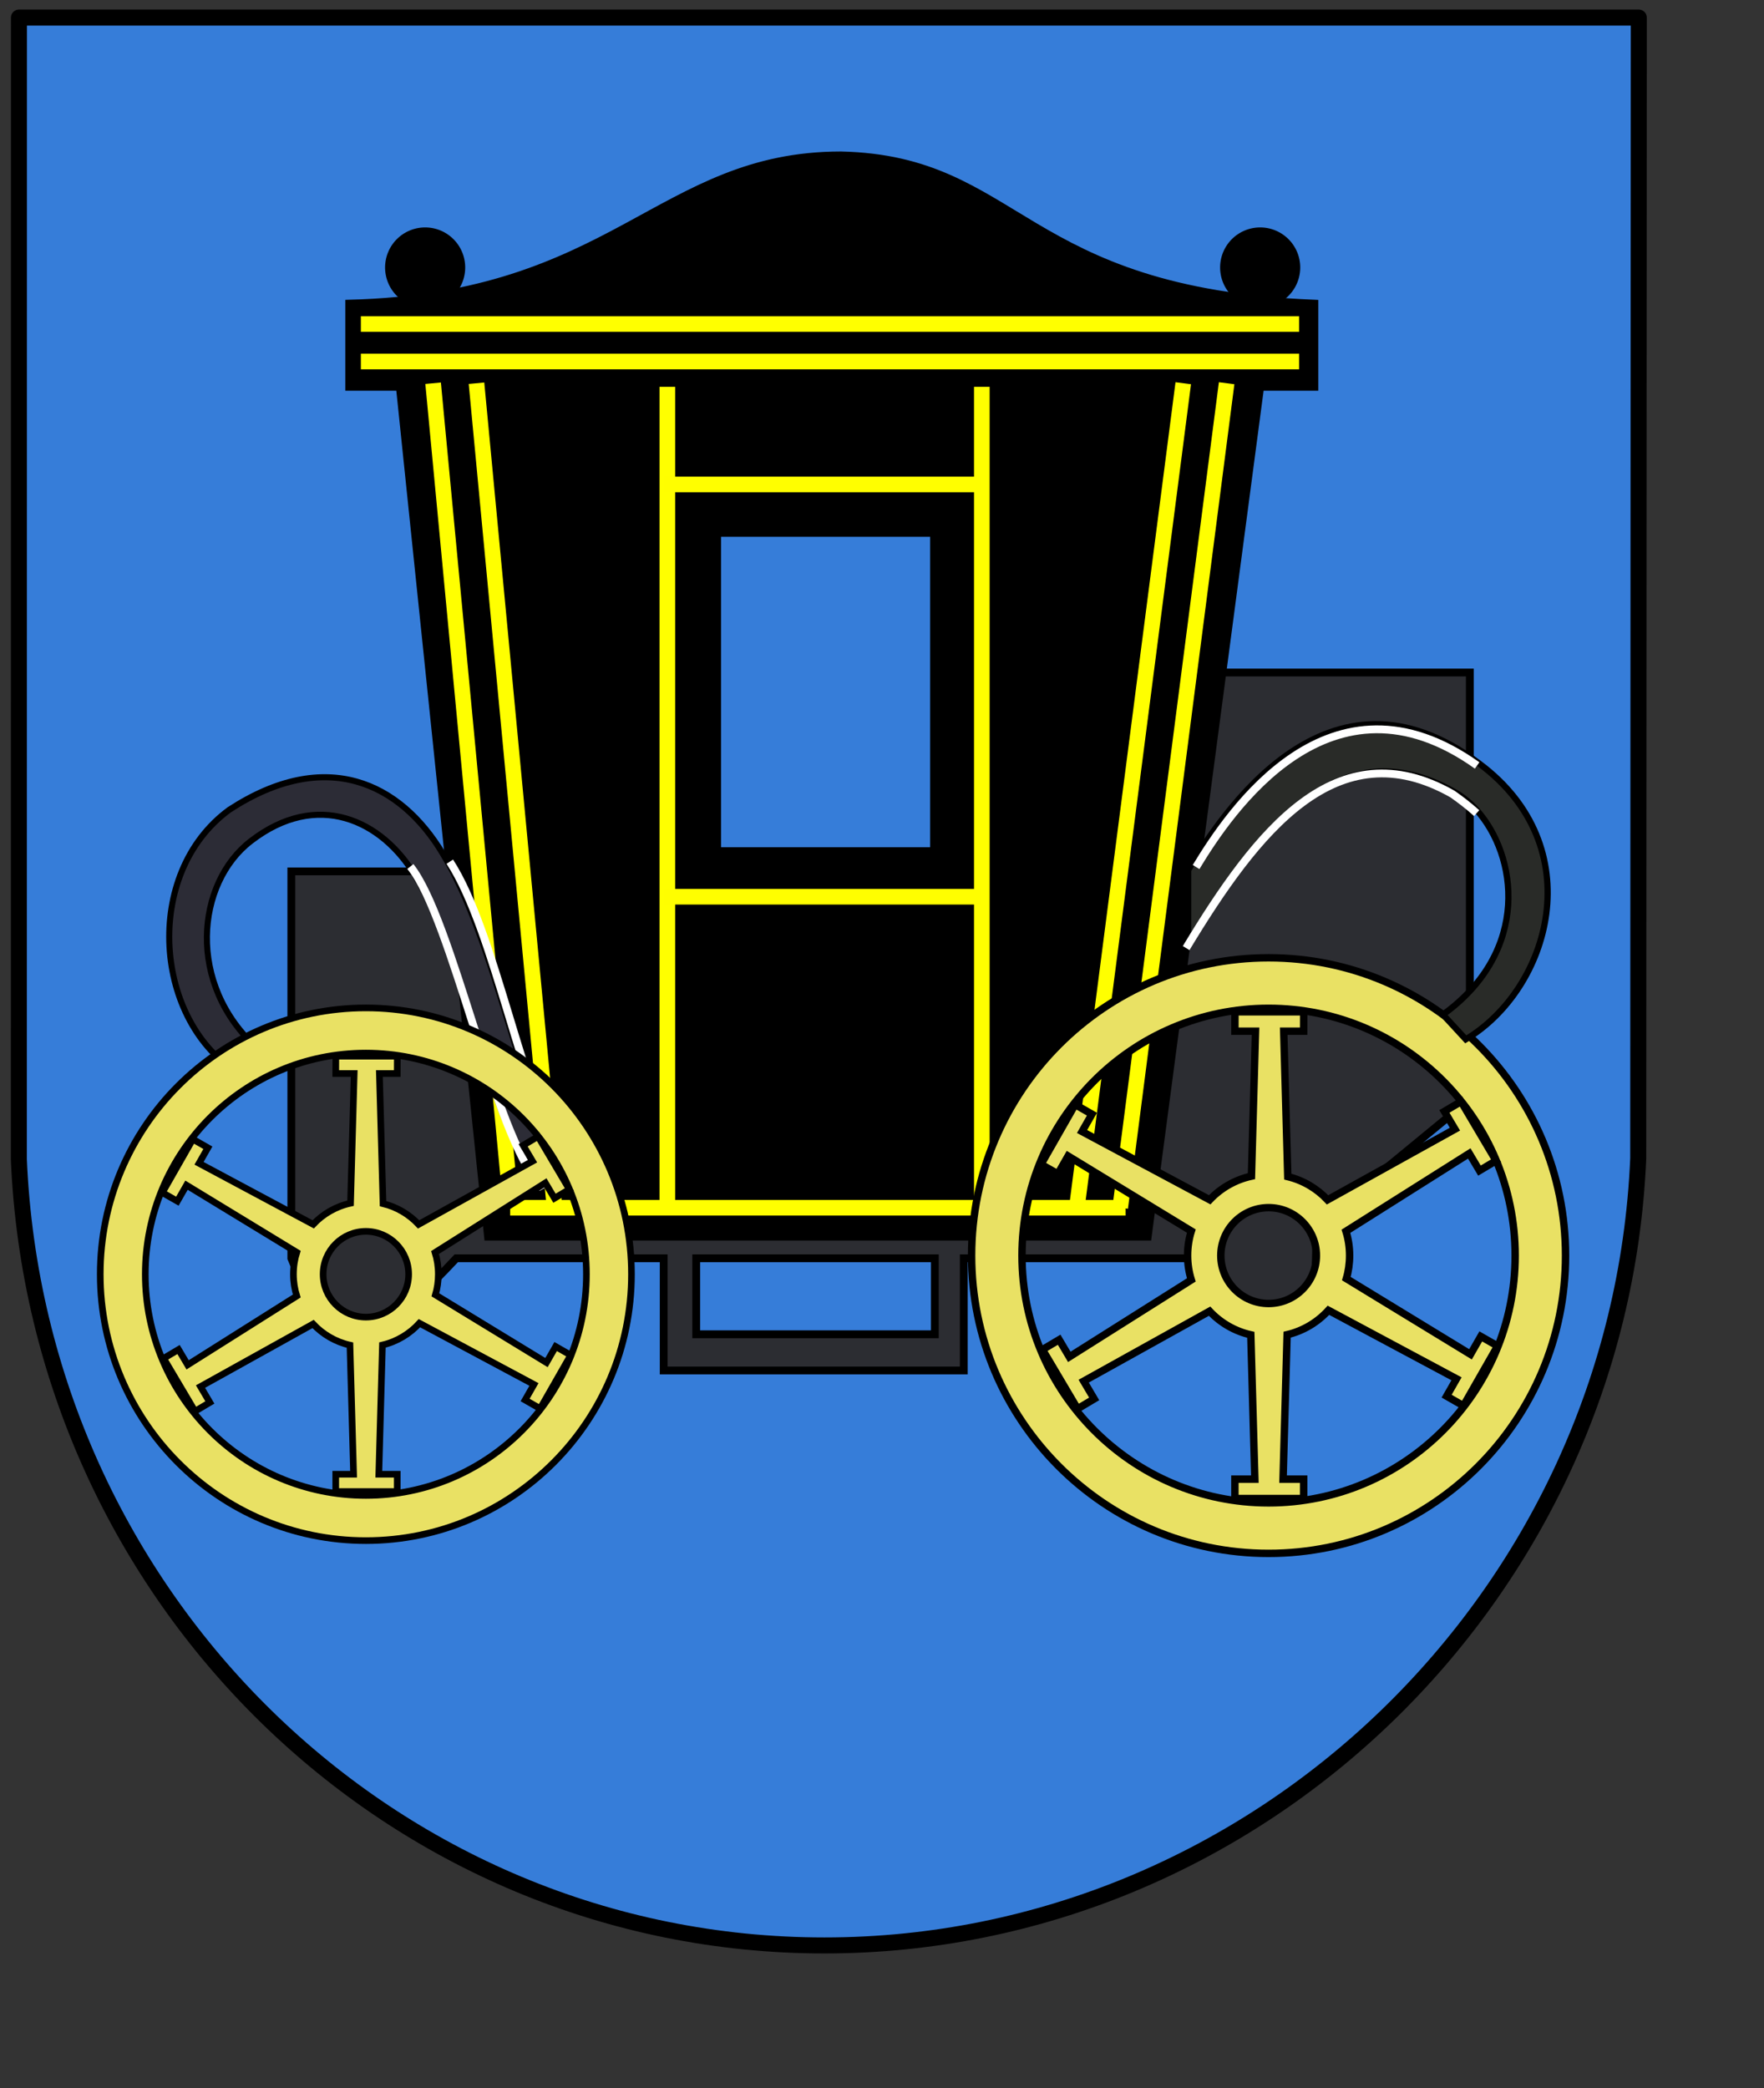
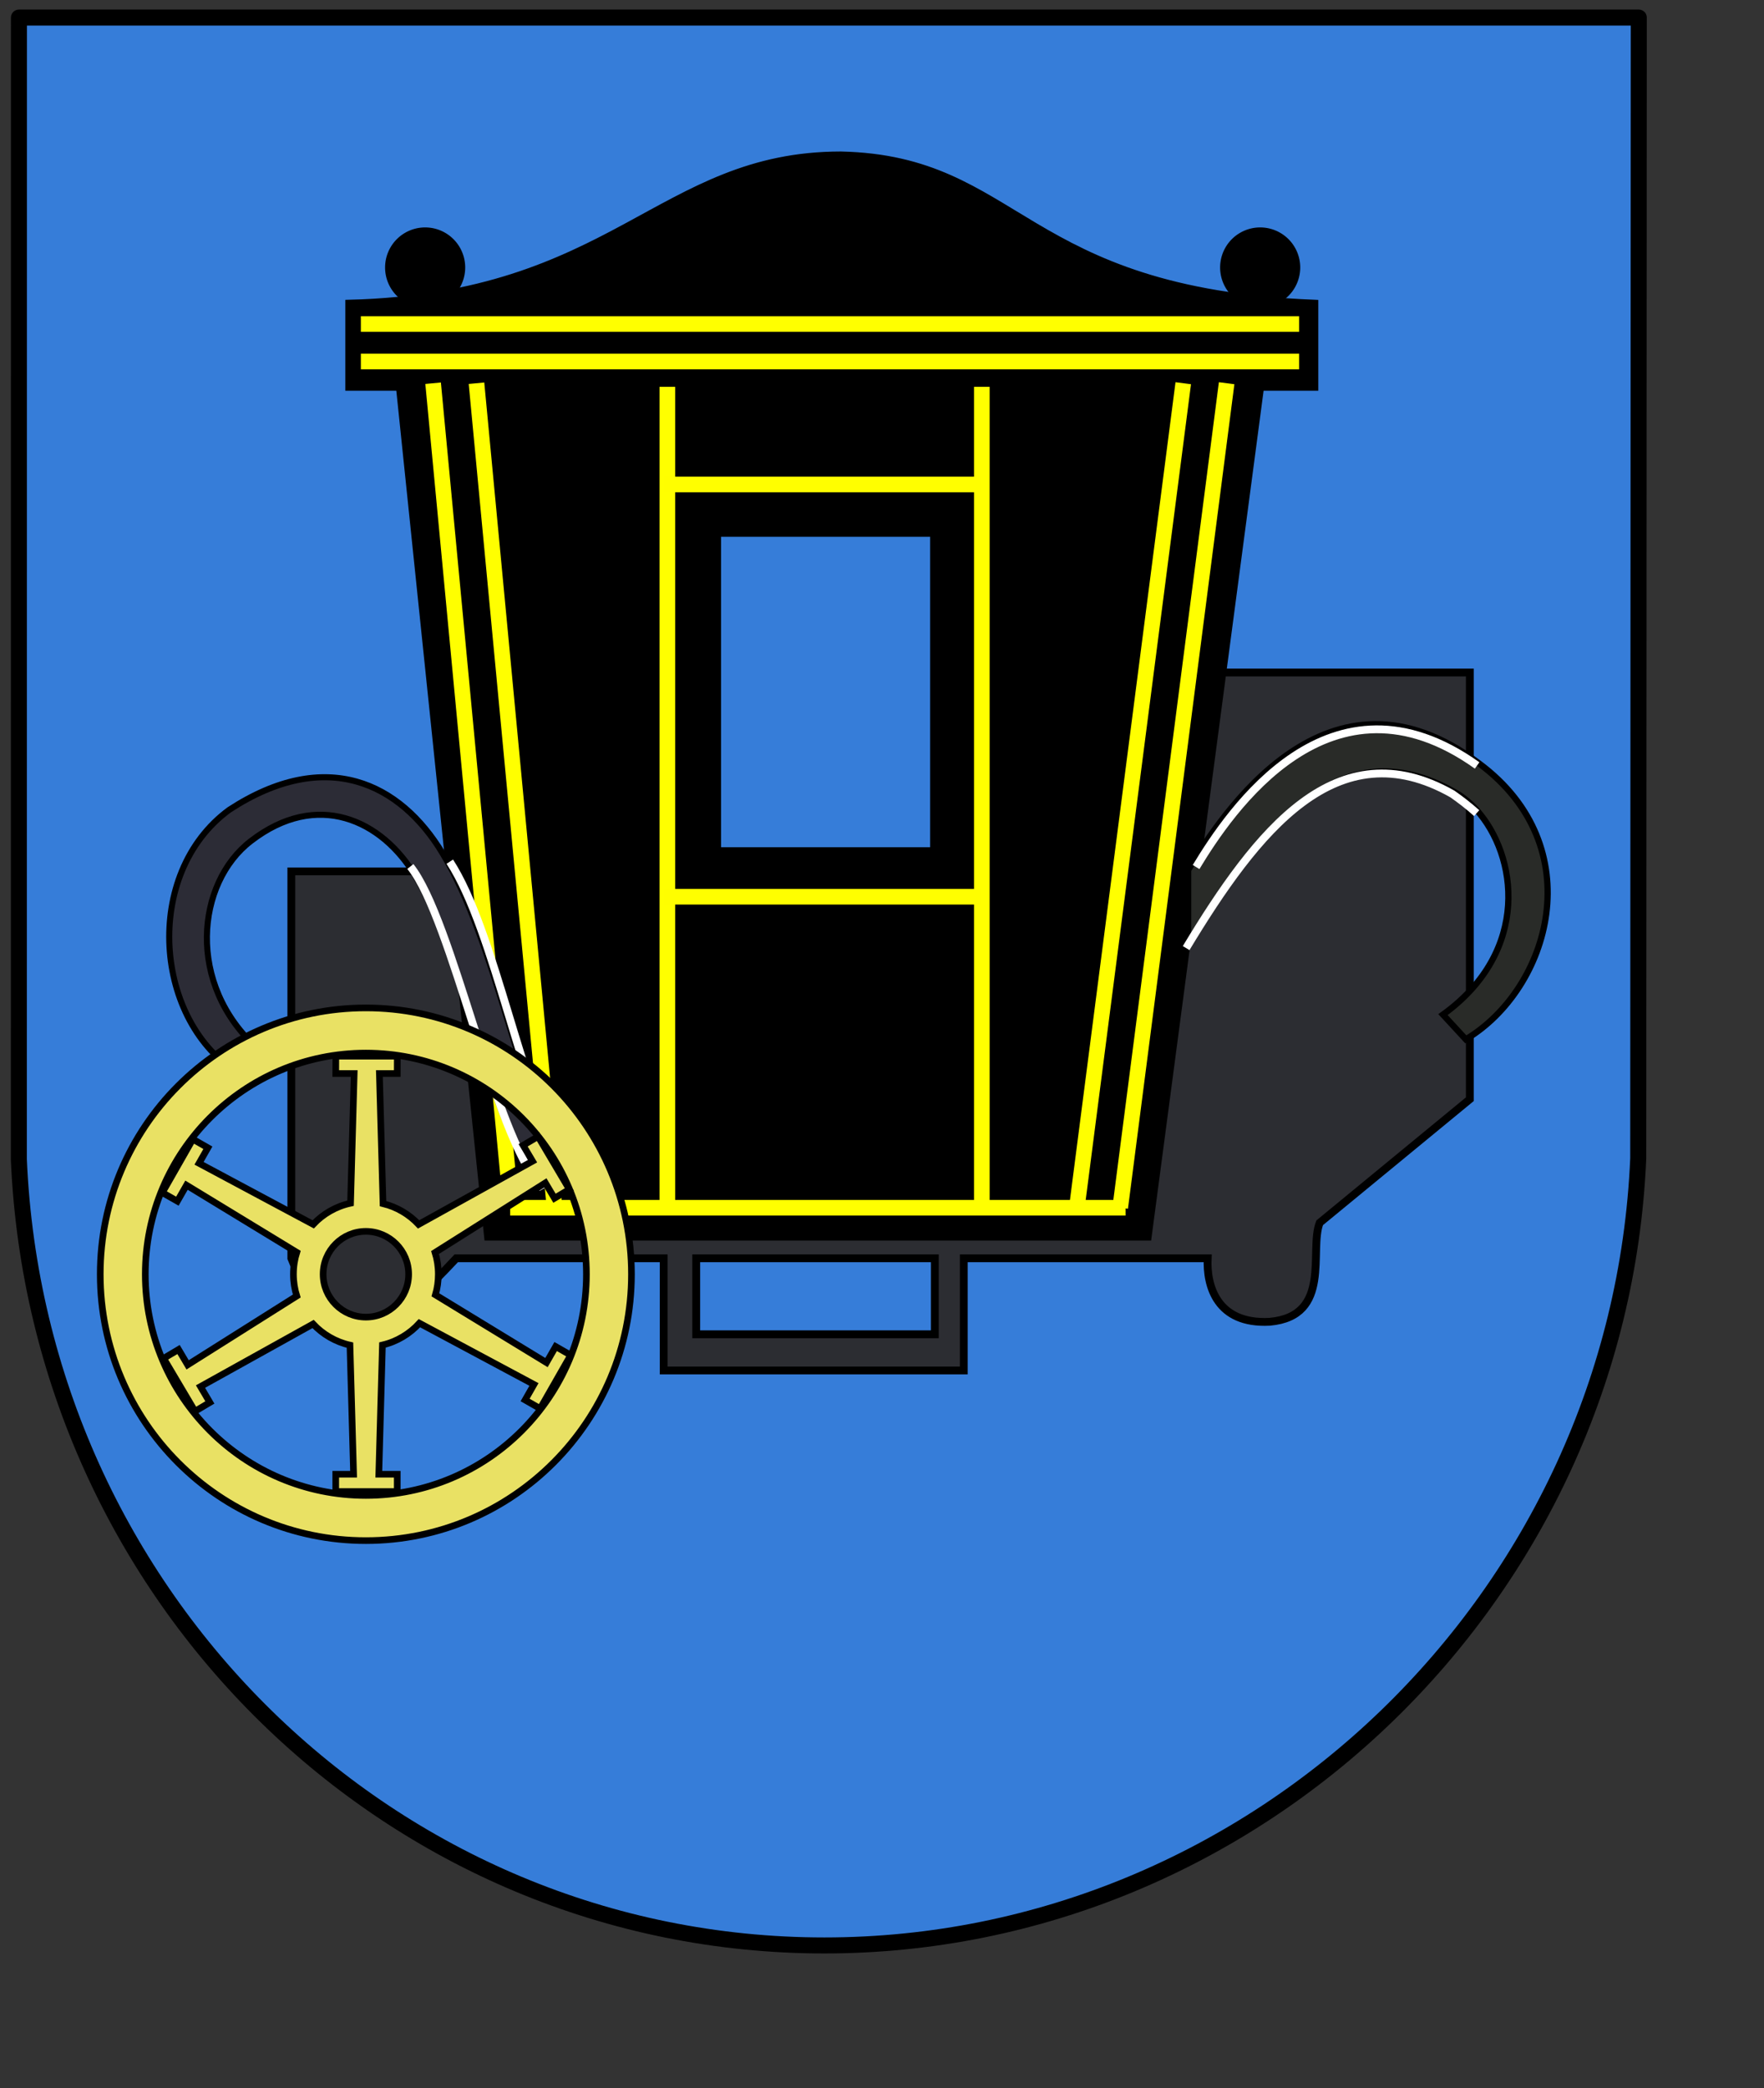
<svg xmlns="http://www.w3.org/2000/svg" xmlns:ns1="http://inkscape.sourceforge.net/DTD/sodipodi-0.dtd" xmlns:ns2="http://www.inkscape.org/namespaces/inkscape" xmlns:xlink="http://www.w3.org/1999/xlink" id="svg2" ns1:version="0.32" ns2:version="0.42+devel" width="600pt" height="710pt" ns1:docbase="D:\Inkscape-rysunki\nowe" ns1:docname="POL_gmina_Czarna_COA.svg" version="1.0">
  <rect width="100%" height="100%" fill="#333333" stroke="none" />
  <defs id="defs5">
    <radialGradient r="7.793" fy="442.062" fx="258.885" cy="442.062" cx="258.885" gradientTransform="matrix(1.45,-0.12,0.116,1.4,-167.662,-145.507)" gradientUnits="userSpaceOnUse" id="radialGradient4548" xlink:href="#linearGradient3554" ns2:collect="always" />
    <radialGradient r="7.793" fy="442.062" fx="258.885" cy="442.062" cx="258.885" gradientTransform="matrix(1.45,-0.12,0.116,1.4,-167.662,-145.507)" gradientUnits="userSpaceOnUse" id="radialGradient4416" xlink:href="#linearGradient3554" ns2:collect="always" />
    <radialGradient r="7.793" fy="442.062" fx="258.885" cy="442.062" cx="258.885" gradientTransform="matrix(1.45,-0.12,0.116,1.4,-167.662,-145.507)" gradientUnits="userSpaceOnUse" id="radialGradient4098" xlink:href="#linearGradient3554" ns2:collect="always" />
    <radialGradient r="7.793" fy="442.062" fx="258.885" cy="442.062" cx="258.885" gradientTransform="matrix(1.45,-0.12,0.116,1.4,-167.662,-145.507)" gradientUnits="userSpaceOnUse" id="radialGradient3572" xlink:href="#linearGradient3554" ns2:collect="always" />
    <linearGradient id="linearGradient3554">
      <stop id="stop3556" offset="0" style="stop-color:#ffffff;stop-opacity:1;" />
      <stop id="stop3558" offset="1" style="stop-color:#000000;stop-opacity:1;" />
    </linearGradient>
  </defs>
  <ns1:namedview ns2:window-height="701" ns2:window-width="751" ns2:pageshadow="2" ns2:pageopacity="0.0" borderopacity="1.0" bordercolor="#666666" pagecolor="#ffffff" id="base" showguides="true" ns2:guide-bbox="true" ns2:zoom="0.59079487" ns2:cx="383.83751" ns2:cy="443.41317" ns2:window-x="-4" ns2:window-y="-12" ns2:current-layer="svg2" />
  <path style="fill:none;fill-opacity:0.75;fill-rule:evenodd;stroke:#000000;stroke-width:1px;stroke-linecap:butt;stroke-linejoin:miter;stroke-opacity:1" d="M -595.483,431.49 C -595.665,431.49 -595.846,431.49 -595.483,431.49 z " id="path2400" />
  <g id="g2453" transform="translate(1,1)">
    <path ns1:nodetypes="ccsccc" id="rect2571" d="M 7.591,6.967 L 7.547,524.584 C 16.064,723.224 176.692,880.936 372.864,880.936 C 569.036,880.936 733.445,722.794 741.962,524.154 L 742.216,6.967 L 7.591,6.967 z " style="opacity:1;fill:#367dd9;fill-opacity:1;fill-rule:evenodd;stroke:#000000;stroke-width:7.261;stroke-linecap:round;stroke-linejoin:round;stroke-miterlimit:4;stroke-dasharray:none;stroke-dashoffset:0;stroke-opacity:1" />
    <path ns1:nodetypes="cccccccccccccccccccc" id="rect2316" d="M 527.873,303.875 L 527.873,394.031 L 131.123,394.031 L 131.123,569.438 C 152.971,623.364 179.37,597.663 205.912,569.438 L 299.998,569.438 L 299.998,620.281 L 436.092,620.281 L 436.092,569.438 L 546.701,569.438 C 546.086,581.795 550.815,599.469 574.82,598.211 C 603.392,595.609 592.571,565.835 597.505,553.321 L 665.592,497.312 L 665.592,303.875 L 527.873,303.875 z M 314.748,569.438 L 422.967,569.438 L 422.967,603.875 L 314.748,603.875 L 314.748,569.438 z " style="opacity:1;fill:#2c2d32;fill-opacity:1;fill-rule:evenodd;stroke:#000000;stroke-width:3.543;stroke-linecap:round;stroke-linejoin:miter;stroke-miterlimit:4;stroke-dasharray:none;stroke-dashoffset:0;stroke-opacity:1" />
    <g transform="translate(793.464,0)" id="g2379">
      <path id="rect2338" style="fill:#000000;fill-opacity:1;fill-rule:evenodd;stroke:#000000;stroke-width:3.543;stroke-linecap:round;stroke-linejoin:miter;stroke-miterlimit:4;stroke-dashoffset:0;stroke-opacity:1" d="M -469.226,240.581 L -370.862,240.581 L -370.862,384.847 L -469.226,384.847 L -469.226,240.581 z M -613.131,174.366 L -222.957,174.366 L -273.957,559.622 L -573.131,559.622 L -613.131,174.366 z " ns1:nodetypes="cccccccccc" />
      <path style="fill:#000000;fill-opacity:1;fill-rule:evenodd;stroke:#000000;stroke-width:3.543;stroke-linecap:round;stroke-linejoin:miter;stroke-miterlimit:4;stroke-dashoffset:0;stroke-opacity:1" d="M -636.083,136.66 C -515.551,133.603 -495.354,69.534 -413.126,69.445 C -331.977,71.267 -331.627,131.327 -198.366,136.66 L -198.366,174.366 L -636.083,174.366 L -636.083,136.66 z " id="rect2346" ns1:nodetypes="cccccc" />
      <path style="fill:none;fill-opacity:0.75;fill-rule:evenodd;stroke:#ffff00;stroke-width:7.087;stroke-linecap:butt;stroke-linejoin:miter;stroke-miterlimit:4;stroke-dasharray:none;stroke-opacity:1" d="M -491.817,174.366 L -491.817,548.147" id="path2353" />
      <path id="path2355" d="M -349.19,174.366 L -349.19,548.147" style="fill:none;fill-opacity:0.75;fill-rule:evenodd;stroke:#ffff00;stroke-width:7.087;stroke-linecap:butt;stroke-linejoin:miter;stroke-miterlimit:4;stroke-dasharray:none;stroke-opacity:1" />
      <path style="fill:none;fill-opacity:0.75;fill-rule:evenodd;stroke:#ffff00;stroke-width:7.087;stroke-linecap:butt;stroke-linejoin:miter;stroke-miterlimit:4;stroke-dasharray:none;stroke-opacity:1" d="M -563.113,546.507 L -283.975,546.507" id="path2357" ns1:nodetypes="cc" />
      <path id="path2359" d="M -630.807,162.89 L -205.281,162.89" style="fill:none;fill-opacity:0.75;fill-rule:evenodd;stroke:#ffff00;stroke-width:7.087;stroke-linecap:butt;stroke-linejoin:miter;stroke-miterlimit:4;stroke-dasharray:none;stroke-opacity:1" />
      <path style="fill:none;fill-opacity:0.75;fill-rule:evenodd;stroke:#ffff00;stroke-width:7.087;stroke-linecap:butt;stroke-linejoin:miter;stroke-miterlimit:4;stroke-dasharray:none;stroke-opacity:1" d="M -630.807,145.89 L -205.281,145.89" id="path2361" />
      <path style="fill:none;fill-opacity:0.75;fill-rule:evenodd;stroke:#ffff00;stroke-width:7.087;stroke-linecap:butt;stroke-linejoin:miter;stroke-miterlimit:4;stroke-dasharray:none;stroke-opacity:1" d="M -257.842,172.726 L -306.108,546.507" id="path2363" />
      <path id="path2365" d="M -238.169,172.726 L -286.435,546.507" style="fill:none;fill-opacity:0.75;fill-rule:evenodd;stroke:#ffff00;stroke-width:7.087;stroke-linecap:butt;stroke-linejoin:miter;stroke-miterlimit:4;stroke-dasharray:none;stroke-opacity:1" />
      <path id="path2367" d="M -578.369,172.726 L -542.973,546.507" style="fill:none;fill-opacity:0.75;fill-rule:evenodd;stroke:#ffff00;stroke-width:7.087;stroke-linecap:butt;stroke-linejoin:miter;stroke-miterlimit:4;stroke-dasharray:none;stroke-opacity:1" />
      <path style="fill:none;fill-opacity:0.75;fill-rule:evenodd;stroke:#ffff00;stroke-width:7.087;stroke-linecap:butt;stroke-linejoin:miter;stroke-miterlimit:4;stroke-dasharray:none;stroke-opacity:1" d="M -598.041,172.726 L -562.646,546.507" id="path2369" />
      <path style="fill:none;fill-opacity:0.75;fill-rule:evenodd;stroke:#fffe00;stroke-width:7.087;stroke-linecap:butt;stroke-linejoin:miter;stroke-miterlimit:4;stroke-dasharray:none;stroke-opacity:1" d="M -493.456,218.629 L -349.19,218.629" id="path2371" />
      <path id="path2373" d="M -493.456,405.52 L -349.19,405.52" style="fill:none;fill-opacity:0.75;fill-rule:evenodd;stroke:#fffe00;stroke-width:7.087;stroke-linecap:butt;stroke-linejoin:miter;stroke-miterlimit:4;stroke-dasharray:none;stroke-opacity:1" />
      <path ns1:type="arc" style="opacity:1;fill:#000000;fill-opacity:1;fill-rule:evenodd;stroke:#000000;stroke-width:3.543;stroke-linecap:round;stroke-linejoin:miter;stroke-miterlimit:4;stroke-dasharray:none;stroke-dashoffset:0;stroke-opacity:1" id="path2375" ns1:cx="-601.6557" ns1:cy="126.8236" ns1:rx="16.393888" ns1:ry="16.393888" d="M -585.262 126.824 A 16.394 16.394 0 1 1  -618.05,126.824 A 16.394 16.394 0 1 1  -585.262 126.824 z" transform="translate(0,-6.558)" />
      <path transform="translate(378.699,-6.558)" d="M -585.262 126.824 A 16.394 16.394 0 1 1  -618.05,126.824 A 16.394 16.394 0 1 1  -585.262 126.824 z" ns1:ry="16.393888" ns1:rx="16.393888" ns1:cy="126.8236" ns1:cx="-601.6557" id="path2377" style="opacity:1;fill:#000000;fill-opacity:1;fill-rule:evenodd;stroke:#000000;stroke-width:3.543;stroke-linecap:round;stroke-linejoin:miter;stroke-miterlimit:4;stroke-dasharray:none;stroke-dashoffset:0;stroke-opacity:1" ns1:type="arc" />
    </g>
-     <path d="M 559.076,457.685 L 559.046,466.468 L 568.393,466.468 L 566.554,532.193 C 559.179,533.79 552.621,537.599 547.622,542.905 L 489.731,511.956 L 494.212,504.093 L 486.586,499.731 L 471.126,526.822 L 478.752,531.154 L 483.381,523.054 L 539.284,557.088 C 538.18,560.591 537.593,564.319 537.593,568.186 C 537.593,572.032 538.192,575.738 539.284,579.224 L 483.945,614.119 L 479.346,606.345 L 471.779,610.825 L 487.684,637.649 L 495.221,633.169 L 490.473,625.128 L 547.563,593.408 C 552.504,598.676 558.97,602.48 566.257,604.119 L 568.096,669.548 L 559.046,669.548 L 559.046,678.331 L 590.232,678.331 L 590.232,669.548 L 580.885,669.548 L 582.725,604.06 C 590.065,602.34 596.563,598.39 601.478,592.992 L 659.548,624.059 L 655.067,631.923 L 662.693,636.285 L 678.182,609.193 L 670.556,604.832 L 665.897,612.962 L 609.579,578.631 C 610.556,575.318 611.062,571.815 611.062,568.186 C 611.062,564.351 610.487,560.654 609.401,557.177 L 665.334,521.897 L 669.963,529.671 L 677.499,525.19 L 661.625,498.366 L 654.058,502.847 L 658.835,510.888 L 601.063,542.934 C 596.264,537.828 590.045,534.109 583.022,532.401 L 581.182,466.468 L 590.232,466.468 L 590.262,457.685 L 559.076,457.685 z M 596.009,568.19 C 596.009,580.184 586.298,589.919 574.332,589.919 C 562.367,589.919 552.656,580.184 552.656,568.19 C 552.656,556.196 562.367,546.462 574.332,546.462 C 586.298,546.462 596.009,556.196 596.009,568.19 z M 708.992,568.2 C 708.992,642.72 648.657,703.2 574.315,703.2 C 499.973,703.2 439.638,642.72 439.638,568.2 C 439.638,493.68 499.973,433.201 574.315,433.201 C 648.657,433.201 708.992,493.68 708.992,568.2 z M 686.149,568.2 C 686.149,630.08 636.048,680.302 574.315,680.302 C 512.582,680.302 462.481,630.08 462.481,568.2 C 462.481,506.32 512.582,456.098 574.315,456.098 C 636.048,456.098 686.149,506.32 686.149,568.2 z " style="fill:#e9e164;fill-opacity:1;fill-rule:evenodd;stroke:#000000;stroke-width:3.364;stroke-linecap:round;stroke-linejoin:miter;stroke-miterlimit:4;stroke-dashoffset:0;stroke-opacity:1" id="path2243" />
    <g transform="translate(798.699,0)" id="g2404">
      <path style="fill:#2c2c36;fill-opacity:1;fill-rule:evenodd;stroke:#000000;stroke-width:2.75;stroke-linecap:butt;stroke-linejoin:miter;stroke-miterlimit:4;stroke-dasharray:none;stroke-opacity:1" d="M -543.181,530.646 C -564.667,495.032 -574.245,426.81 -599.073,385.701 C -618.163,354.094 -651.715,337.426 -695.729,366.112 C -735.351,395.177 -729.992,462.711 -690.826,485.971 L -682.653,474.53 C -715.481,445.269 -710.645,399.221 -685.922,380.277 C -655.878,357.085 -626.544,370.622 -611.328,396.104 C -588.324,434.627 -580.153,504.188 -554.077,536.094 L -543.181,530.646 z " id="path2398" ns1:nodetypes="csccccscc" />
      <path style="fill:none;fill-opacity:0.75;fill-rule:evenodd;stroke:#ffffff;stroke-width:3.543;stroke-linecap:butt;stroke-linejoin:miter;stroke-miterlimit:4;stroke-dasharray:none;stroke-opacity:1" d="M -613.595,391.815 C -594.409,416.03 -575.937,512.402 -554.622,536.639 L -542.636,530.101 C -563.242,494.793 -575.078,421.388 -595.71,389.629" id="path2402" ns1:nodetypes="cccc" />
    </g>
    <path id="path2314" style="fill:#e9e164;fill-opacity:1;fill-rule:evenodd;stroke:#000000;stroke-width:3.009;stroke-linecap:round;stroke-linejoin:miter;stroke-miterlimit:4;stroke-dashoffset:0;stroke-opacity:1" d="M 151.29,477.815 L 151.264,485.671 L 159.624,485.671 L 157.979,544.458 C 151.383,545.887 145.517,549.294 141.046,554.039 L 89.266,526.358 L 93.273,519.325 L 86.452,515.423 L 72.625,539.654 L 79.446,543.529 L 83.586,536.284 L 133.588,566.726 C 132.6,569.859 132.075,573.193 132.075,576.652 C 132.075,580.092 132.611,583.407 133.588,586.525 L 84.09,617.736 L 79.976,610.783 L 73.209,614.79 L 87.434,638.783 L 94.175,634.775 L 89.929,627.583 L 140.993,599.211 C 145.412,603.923 151.196,607.326 157.713,608.792 L 159.359,667.314 L 151.264,667.314 L 151.264,675.17 L 179.158,675.17 L 179.158,667.314 L 170.798,667.314 L 172.443,608.739 C 179.008,607.201 184.82,603.667 189.217,598.839 L 241.156,626.627 L 237.148,633.66 L 243.969,637.562 L 257.823,613.331 L 251.003,609.429 L 246.836,616.701 L 196.462,585.994 C 197.336,583.031 197.789,579.897 197.789,576.652 C 197.789,573.222 197.275,569.915 196.303,566.805 L 246.331,535.249 L 250.472,542.202 L 257.213,538.195 L 243.014,514.202 L 236.246,518.21 L 240.519,525.402 L 188.845,554.066 C 184.553,549.499 178.991,546.172 172.708,544.644 L 171.063,485.671 L 179.158,485.671 L 179.184,477.815 L 151.29,477.815 z M 184.324,576.656 C 184.324,587.384 175.638,596.09 164.936,596.09 C 154.234,596.09 145.548,587.384 145.548,576.656 C 145.548,565.928 154.234,557.221 164.936,557.221 C 175.638,557.221 184.324,565.928 184.324,576.656 z M 285.381,576.665 C 285.381,643.318 231.415,697.413 164.921,697.413 C 98.426,697.413 44.46,643.318 44.46,576.665 C 44.46,510.011 98.426,455.916 164.921,455.916 C 231.415,455.916 285.381,510.011 285.381,576.665 z M 264.95,576.664 C 264.95,632.013 220.137,676.933 164.921,676.933 C 109.705,676.933 64.892,632.013 64.892,576.664 C 64.892,521.316 109.705,476.396 164.921,476.396 C 220.137,476.396 264.95,521.316 264.95,576.664 z " />
    <g transform="translate(796.579,2.697)" id="g2449">
      <path id="path2410" style="fill:#292b28;fill-opacity:1;fill-rule:evenodd;stroke:#000000;stroke-width:2.835;stroke-linecap:butt;stroke-linejoin:miter;stroke-miterlimit:4;stroke-dasharray:none;stroke-opacity:1" d="M -127.949,363.471 C -131.015,360.075 -134.416,357.31 -137.997,355.348 C -190.418,325.594 -226.698,372.096 -258.745,425.209 L -258.745,390.71 C -243.538,365.508 -195.256,290.735 -126.785,342.411 C -75.867,380.178 -94.456,444.52 -132.822,467.471 L -143.172,456.258 C -103.18,427.405 -109.458,383.955 -127.949,363.471 z " ns1:nodetypes="cccccccc" />
      <path ns1:nodetypes="ccccc" id="path2408" style="fill:none;fill-opacity:0.75;fill-rule:evenodd;stroke:#ffffff;stroke-width:3.543;stroke-linecap:butt;stroke-linejoin:miter;stroke-miterlimit:4;stroke-dasharray:none;stroke-opacity:1" d="M -127.684,343.31 C -194.222,295.821 -239.929,364.153 -255.135,389.354 M -259.644,426.108 C -227.597,372.995 -191.317,326.493 -138.896,356.247 C -135.467,358.658 -131.917,361.313 -127.893,364.914" />
    </g>
  </g>
</svg>